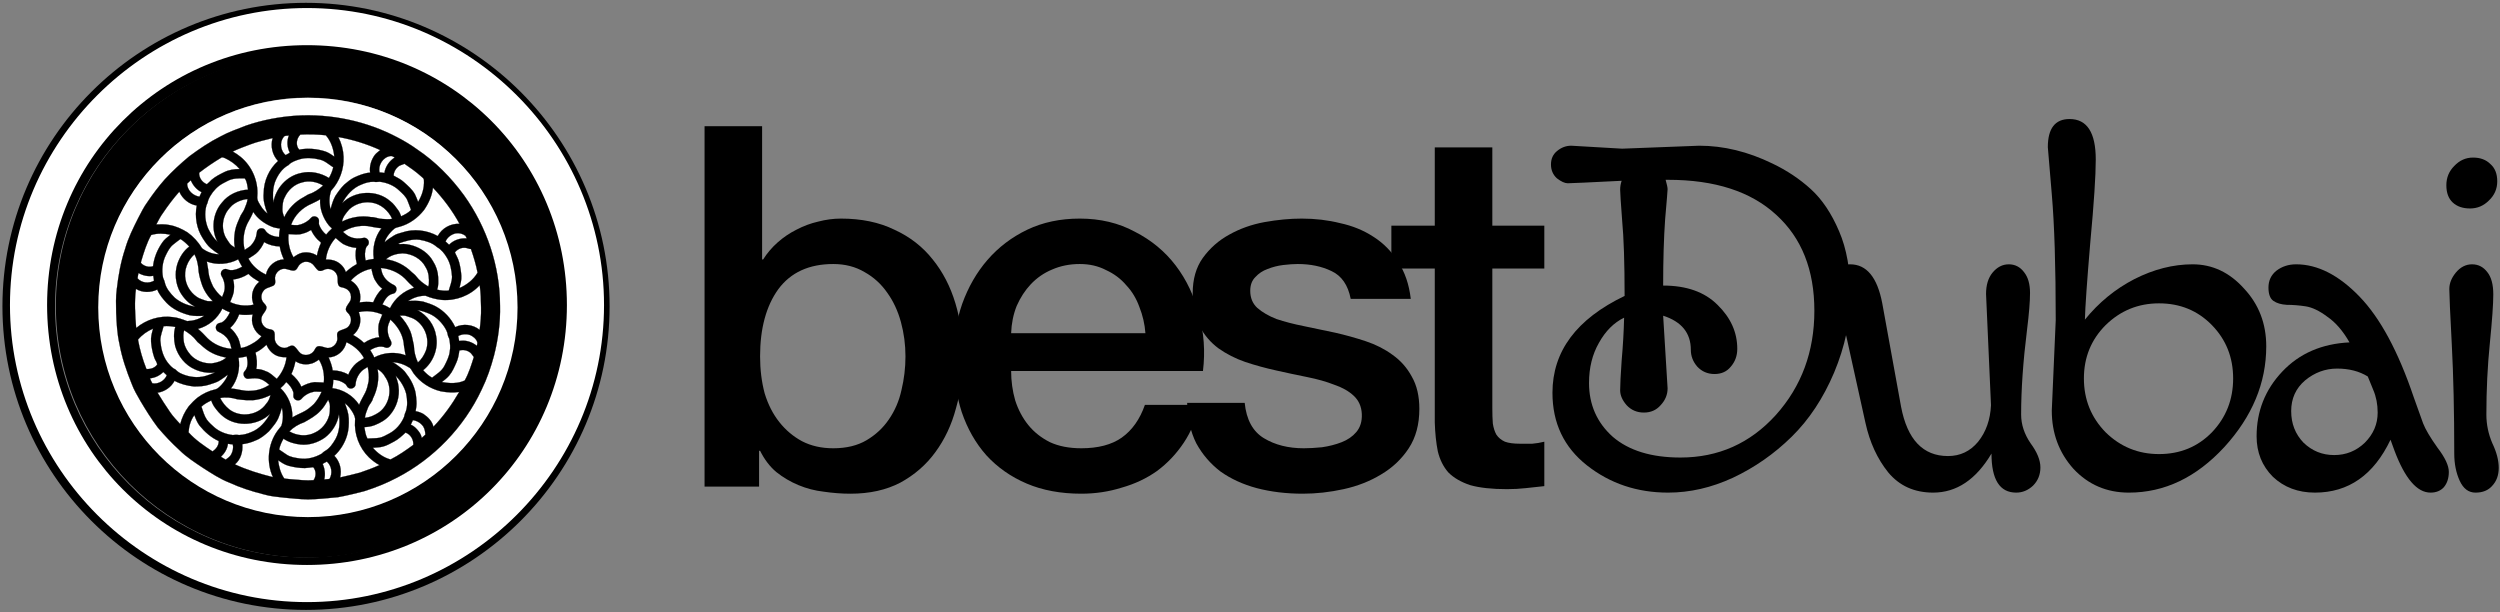
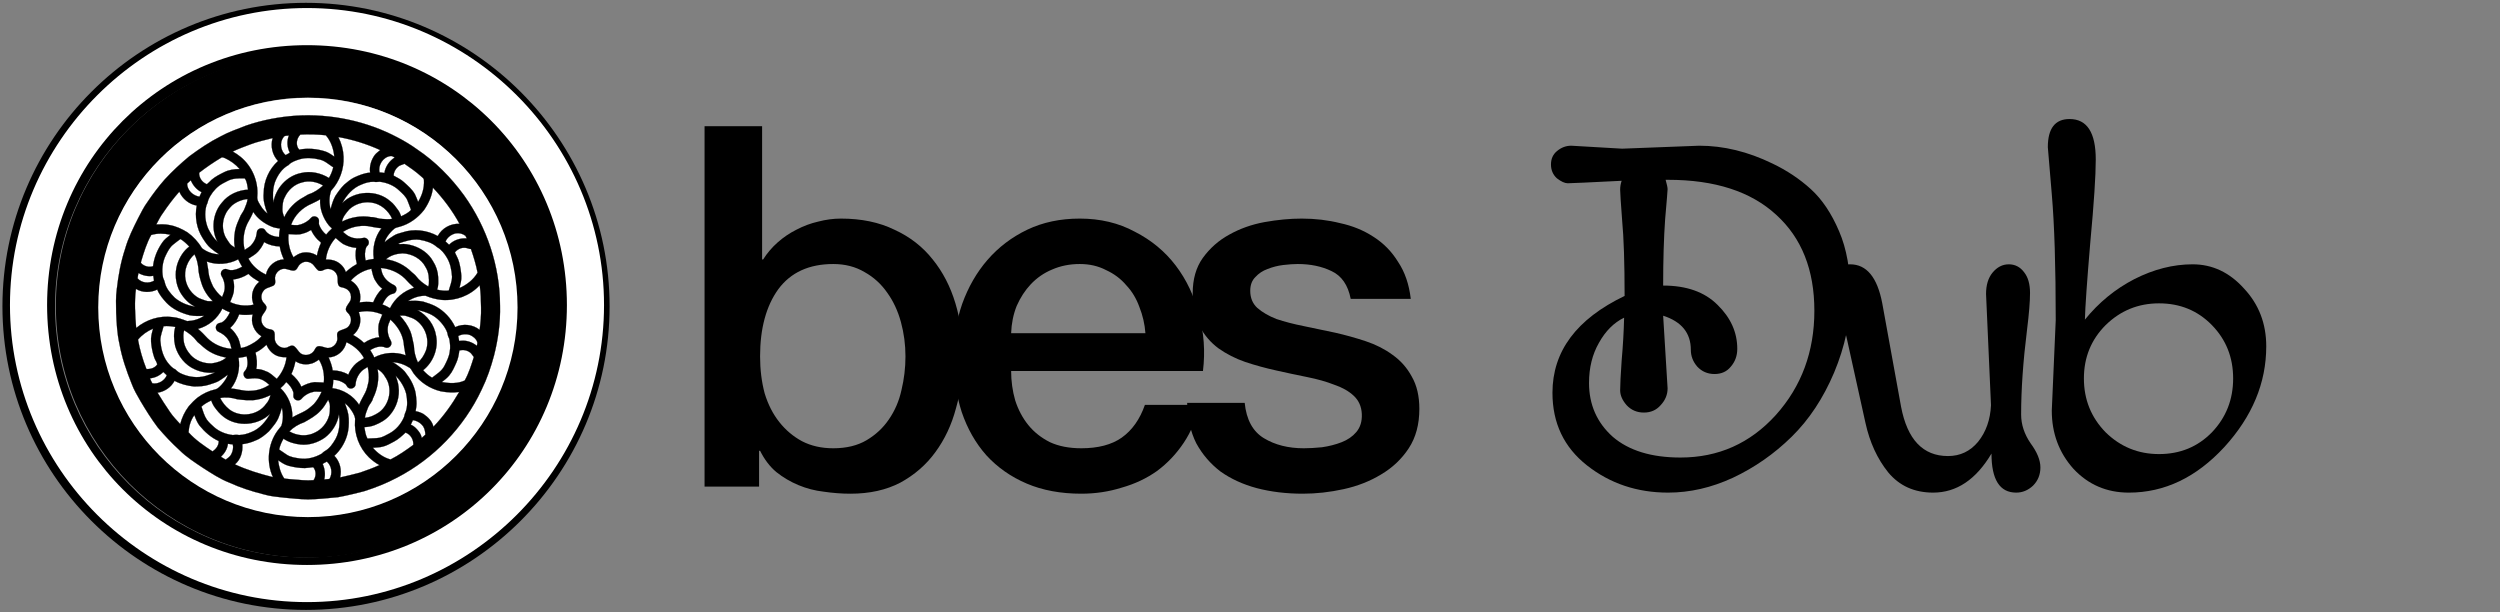
<svg xmlns="http://www.w3.org/2000/svg" width="784" height="192" viewBox="0 0 784 192" fill="none">
  <rect x="0" y="0" width="784" height="192" fill="#808080" stroke="none" />
  <path d="M95.957 0.884C43.462 0.884 0.765 43.58 0.765 96.076C0.765 148.571 43.462 191.268 95.957 191.268C148.453 191.268 191.171 148.571 191.171 96.076C191.171 43.58 148.453 0.884 95.957 0.884ZM95.957 174.797C52.561 174.797 17.258 139.494 17.258 96.076C17.258 52.679 52.561 17.354 95.957 17.354C139.375 17.354 174.679 52.679 174.679 96.076C174.679 139.472 139.354 174.797 95.957 174.797Z" fill="black" />
  <path d="M96.498 16.932C52.943 16.932 17.518 52.357 17.518 95.912C17.518 139.467 52.943 174.892 96.498 174.892C140.053 174.892 175.496 139.467 175.496 95.912C175.496 52.357 140.053 16.932 96.498 16.932ZM96.498 161.226C60.492 161.226 31.201 131.936 31.201 95.912C31.201 59.906 60.492 30.597 96.498 30.597C132.522 30.597 161.812 59.906 161.812 95.912C161.812 131.917 132.503 161.226 96.498 161.226Z" fill="black" />
  <path d="M96.274 14.165C141.684 14.165 177.78 50.26 177.78 95.67C177.78 141.08 141.684 177.175 96.274 177.175C50.864 177.175 14.769 141.08 14.769 95.67C14.769 50.26 50.864 14.165 96.274 14.165ZM96.274 2.521C45.043 2.521 3.126 44.438 3.126 95.67C3.126 146.902 45.043 188.819 96.274 188.819C147.506 188.819 189.423 146.902 189.423 95.67C189.423 44.438 147.506 2.521 96.274 2.521Z" fill="white" />
  <circle cx="96.554" cy="96.421" r="65.747" fill="white" />
  <path d="M92.868 36.276C103.835 35.617 114.979 37.971 124.692 43.117C126.79 44.212 128.827 45.422 130.746 46.81C136.508 50.661 141.439 55.669 145.514 61.256C152.694 71.266 156.787 83.51 156.807 95.846C156.936 101.091 156.23 106.34 154.939 111.418C153.958 115.129 152.722 118.787 151.017 122.23C145.51 133.982 136.029 143.807 124.516 149.789C121.196 151.539 117.697 152.94 114.121 154.066C111.425 154.756 108.717 155.421 105.977 155.92C102.862 156.244 99.739 156.528 96.606 156.617C94.084 156.552 91.573 156.303 89.066 156.059C86.938 155.807 84.78 155.65 82.72 155.028C79.02 154.11 75.381 152.926 71.91 151.344C68.95 150.182 66.293 148.408 63.625 146.705C61.08 144.993 58.459 143.336 56.282 141.152C53.85 138.945 51.599 136.543 49.473 134.042C47.484 131.403 45.734 128.592 44.047 125.755C43.038 124.004 41.995 122.256 41.302 120.351C39.67 116.31 38.232 112.163 37.465 107.864C36.73 104.641 36.569 101.327 36.432 98.035C36.377 95.584 36.297 93.116 36.631 90.678C37.123 86.385 37.877 82.099 39.259 77.995C40.209 74.643 41.771 71.512 43.334 68.413C44.248 66.692 45.081 64.914 46.253 63.346C47.912 60.879 49.71 58.501 51.675 56.267C54.059 53.673 56.656 51.281 59.365 49.03C62.479 46.715 65.705 44.522 69.182 42.781C71.739 41.367 74.522 40.445 77.231 39.368C82.273 37.632 87.552 36.642 92.868 36.276ZM93.834 46.928C96.568 46.395 99.407 46.665 102.047 47.51C103.068 47.867 103.947 48.519 104.845 49.105C104.594 46.687 103.798 44.261 102.172 42.412C99.526 42.149 96.86 42.058 94.205 42.203C92.962 43.377 92.61 45.612 93.834 46.928ZM88.905 43.02C87.611 44.683 87.981 47.319 89.572 48.652C90.011 48.396 90.458 48.15 90.9 47.895C90.041 46.262 89.878 44.19 90.617 42.481C90.049 42.616 89.233 42.402 88.905 43.02ZM106.094 42.97C107.068 44.885 107.654 47.001 107.735 49.151C107.926 53.027 106.478 56.945 103.847 59.79C103.184 61.65 103.152 63.738 103.682 65.639C104.026 64.216 104.443 62.79 105.149 61.501C105.983 60.231 106.871 58.981 107.954 57.91C108.935 57.096 109.899 56.226 111.057 55.667C112.649 54.932 114.302 54.247 116.072 54.136C115.8 52.2 116.366 50.186 117.526 48.622C117.997 48.001 118.671 47.581 119.241 47.061C115.051 45.153 110.63 43.761 106.094 42.97ZM78.458 45.291C76.609 45.98 74.755 46.669 72.973 47.518C73.847 48.016 74.695 48.569 75.472 49.212C79.05 52.147 81.055 56.881 80.697 61.493C80.594 62.182 80.769 62.865 81.111 63.465C81.834 64.763 82.646 66.08 83.89 66.942C83.062 64.9 82.46 62.712 82.694 60.489C82.726 56.726 84.397 52.993 87.206 50.486C85.404 48.644 84.733 45.734 85.521 43.284C83.161 43.932 80.745 44.404 78.458 45.291ZM119.03 54.06C119.539 54.088 120.043 54.157 120.544 54.257C120.854 52.262 122.082 50.472 123.783 49.397C123.359 49.191 122.946 48.833 122.441 48.936C120.105 49.256 118.482 51.793 119.03 54.06ZM69.317 49.483C66.939 50.913 64.638 52.477 62.447 54.181C62.373 55.761 63.416 57.223 64.875 57.775C65.405 57.374 65.836 56.867 66.317 56.413C67.503 55.395 68.906 54.682 70.301 53.996C71.799 53.238 73.507 53.019 75.166 53.025C73.918 51.551 72.315 50.404 70.567 49.596C70.177 49.447 69.701 49.177 69.317 49.483ZM94.023 49.924C92.757 50.335 91.404 50.732 90.486 51.755C88.424 52.868 87.073 54.938 86.237 57.074C85.509 59.14 85.472 61.393 85.748 63.549C86.391 59.102 89.952 55.159 94.39 54.267C97.37 53.532 100.577 54.223 103.162 55.816C103.77 54.773 104.235 53.649 104.509 52.473C103.092 51.571 101.811 50.307 100.1 50.005C98.115 49.524 96.009 49.365 94.023 49.924ZM124.802 52.306C124.015 53.003 123.429 54.012 123.457 55.087C124.545 55.701 125.71 56.226 126.632 57.09C127.917 58.254 129.282 59.404 130.132 60.944C130.504 61.711 130.808 62.508 131.114 63.303C132.371 61.286 133.11 58.888 132.949 56.5C132.979 55.908 132.375 55.628 132.016 55.264C130.408 53.808 128.62 52.574 126.832 51.354C126.169 51.708 125.364 51.773 124.802 52.306ZM71.415 56.72C70.507 57.189 69.575 57.63 68.749 58.236C67.237 59.403 66.045 60.97 65.316 62.73C65.203 63.348 64.972 63.926 64.71 64.495C64.078 66.871 64.322 69.454 65.284 71.707C66.057 73.213 66.949 74.707 68.224 75.841C66.091 71.983 66.726 66.797 69.635 63.495C71.566 61.022 74.697 59.627 77.795 59.472C77.538 58.284 77.52 56.897 76.746 55.928C74.956 55.908 73.042 55.85 71.415 56.72ZM58.678 57.595C58.714 59.699 60.538 61.391 62.55 61.675C62.765 61.197 62.995 60.726 63.214 60.251C61.646 59.508 60.518 58.091 59.81 56.54C59.437 56.897 59.063 57.251 58.678 57.595ZM94.738 57.201C92.31 57.781 90.296 59.627 89.284 61.882C88.642 63.026 88.599 64.368 88.559 65.647C88.537 66.513 88.843 67.34 89.121 68.146C90.381 65.456 92.576 63.221 95.209 61.844C95.819 61.55 96.333 61.081 96.981 60.861C98.622 60.334 100.047 59.295 101.334 58.175C99.385 57.002 96.945 56.542 94.738 57.201ZM117.236 56.999C115.919 56.969 114.614 57.312 113.414 57.841C110.666 58.862 108.643 61.211 107.292 63.736C111.172 59.74 118.196 59.381 122.388 63.096C123.431 63.855 124.134 64.944 124.899 65.959C125.31 66.523 125.551 67.189 125.799 67.836C126.914 67.308 128.058 66.76 128.902 65.836C128.565 64.84 128.177 63.863 127.792 62.885C127.275 61.586 126.183 60.666 125.187 59.738C123.542 58.141 121.309 57.249 119.054 56.987C118.448 57.034 117.84 57.151 117.236 56.999ZM135.767 58.84C135.506 61.385 134.414 63.772 132.973 65.858C131.034 68.331 128.366 70.278 125.312 71.105C124.812 71.258 124.273 71.333 123.82 71.599C122.918 72.277 122.183 73.147 121.524 74.055C121.148 74.645 120.735 75.255 120.655 75.968C121.535 75.1 122.604 74.466 123.641 73.805C124.4 73.334 125.29 73.167 126.133 72.901C129.783 71.645 133.933 72.16 137.281 74.027C138.566 71.573 141.35 70.02 144.115 70.205C141.876 66.054 139.011 62.256 135.767 58.84ZM51.096 66.807C50.266 67.908 49.684 69.162 49.02 70.366C50.385 70.387 51.77 70.258 53.113 70.572C55.148 70.908 57.047 71.792 58.787 72.869C60.639 74.192 62.185 75.911 63.363 77.852C64.861 79.026 66.792 79.725 68.699 79.749C67.791 79.189 66.939 78.547 66.117 77.87C65.052 76.991 64.299 75.813 63.556 74.667C61.64 71.677 61.032 67.926 61.704 64.457C59.3 64.081 57.18 62.323 56.234 60.098C54.369 62.212 52.67 64.469 51.096 66.807ZM72.764 64.427C71.93 65.279 71.103 66.189 70.648 67.308C69.627 69.489 69.635 72.13 70.69 74.297C71.056 74.973 71.513 75.591 71.94 76.227C72.345 76.874 73.044 77.224 73.646 77.657C73.305 75.911 73.432 74.115 73.714 72.37C74.038 70.68 74.795 69.122 75.484 67.556C75.891 66.845 76.414 66.195 76.702 65.418C77.062 64.433 77.576 63.479 77.628 62.41C75.864 62.579 74.125 63.289 72.764 64.427ZM97.819 63.845C94.853 65.057 92.346 67.485 91.277 70.532C92.004 70.56 92.735 70.662 93.464 70.592C94.738 70.36 95.942 69.785 96.923 68.939C97.235 68.661 97.476 68.303 97.821 68.063C98.483 67.662 99.448 67.878 99.842 68.558C100.259 69.168 99.822 69.938 100.108 70.586C100.541 71.752 101.32 72.778 102.274 73.57C102.826 72.869 103.458 72.235 104.129 71.649C103.786 71.333 103.424 71.033 103.124 70.675C101.286 68.383 100.219 65.438 100.394 62.484C99.594 63.042 98.676 63.386 97.819 63.845ZM109.537 65.647C108.568 66.783 107.491 67.966 107.255 69.503C110.042 68.095 113.255 67.548 116.338 68.079C117.558 68.027 118.663 68.641 119.873 68.661C120.912 68.744 121.963 68.838 122.994 68.625C121.806 66.034 119.402 63.919 116.521 63.523C114.033 63.138 111.381 63.926 109.537 65.647ZM79.414 66.444C78.941 67.709 78.24 68.877 77.592 70.06C76.35 72.626 76.038 75.609 76.732 78.376C77.354 77.917 78.061 77.578 78.629 77.047C79.376 76.227 80.016 75.275 80.298 74.19C80.471 73.632 80.475 73.04 80.622 72.478C80.978 71.528 82.392 71.272 83.052 72.04C83.91 73.614 85.829 74.224 87.514 74.317C87.55 73.435 87.603 72.547 87.834 71.689C86.964 71.51 86.054 71.448 85.235 71.079C82.917 70.121 80.773 68.583 79.414 66.444ZM107.551 72.724C108.274 73.282 108.917 73.987 109.806 74.285C111.083 74.864 112.539 74.909 113.896 74.617C114.818 74.351 115.778 75.235 115.645 76.169C115.655 76.705 115.229 77.091 114.882 77.442C114.343 78.785 114.325 80.278 114.653 81.674C115.506 81.481 116.362 81.291 117.234 81.201C116.733 77.836 117.518 74.268 119.636 71.572C118.182 71.444 116.747 71.148 115.313 70.89C112.621 70.606 109.819 71.23 107.551 72.724ZM95.044 73.219C93.58 73.767 92.006 73.463 90.49 73.407C90.248 75.913 90.768 78.509 92.044 80.689C92.847 80.071 93.727 79.509 94.726 79.278C96.315 78.964 98.032 79.24 99.387 80.15C99.665 78.776 100.08 77.428 100.678 76.157C100.426 75.732 99.951 75.503 99.621 75.144C98.769 74.264 98.054 73.242 97.561 72.12C96.776 72.601 95.942 72.998 95.044 73.219ZM47.419 73.691C45.977 76.25 45.132 79.09 44.282 81.887C44.236 82.109 44.091 82.397 44.31 82.58C45.253 83.524 46.726 83.913 48.001 83.484C48.293 80.834 49.348 78.305 50.854 76.119C51.52 75.094 52.517 74.361 53.461 73.612C51.482 73.179 49.376 73.095 47.419 73.691ZM139.722 75.73C140.098 76.066 140.465 76.411 140.833 76.757C142.263 75.281 144.35 74.611 146.382 74.774C146.245 74.488 146.132 74.188 145.951 73.928C145.099 73.264 143.96 73 142.901 73.185C141.53 73.497 140.269 74.409 139.722 75.73ZM102.192 81.392C103.311 81.374 104.461 81.497 105.482 81.986C106.843 82.668 107.986 83.854 108.439 85.328C109.368 84.478 110.362 83.689 111.468 83.077C111.637 82.952 112.017 82.85 111.882 82.562C111.439 80.991 111.393 79.312 111.735 77.717C110.28 77.651 108.888 77.166 107.602 76.507C106.76 75.954 106.023 75.259 105.254 74.611C103.559 76.473 102.46 78.887 102.192 81.392ZM54.265 76.727C53.202 77.582 52.6 78.835 51.998 80.027C50.908 82.197 50.667 84.714 51.13 87.082C51.291 87.551 51.553 87.984 51.645 88.477C52.058 90.43 53.413 91.996 54.792 93.364C56.608 94.912 58.912 95.842 61.261 96.186C59.209 95.272 57.629 93.541 56.505 91.632C55.036 88.968 54.71 85.711 55.614 82.809C56.322 80.695 57.542 78.656 59.365 77.325C58.525 76.441 57.633 75.583 56.582 74.949C55.779 75.501 55.036 76.133 54.265 76.727ZM124.877 76.397C125.106 76.525 125.358 76.654 125.634 76.56C126.949 76.409 128.271 76.681 129.526 77.055C132.091 77.87 134.475 79.537 135.791 81.925C136.756 83.411 137.326 85.143 137.41 86.917C137.448 88.225 137.571 89.596 137.064 90.835C138.262 91.121 139.5 91.268 140.73 91.127C141.123 89.673 141.787 88.252 141.759 86.717C141.614 84.694 141.25 82.636 140.197 80.872C139.418 79.537 138.419 78.251 137.05 77.486C135.564 76.121 133.565 75.533 131.62 75.191C129.296 74.893 127.029 75.601 124.877 76.397ZM80.9 78.925C80.064 79.85 78.929 80.407 77.912 81.1C79.084 83.345 81.126 85.064 83.411 86.113C83.902 83.482 86.35 81.378 89.036 81.358C88.44 80.051 87.951 78.698 87.733 77.274C86.02 77.242 84.287 76.815 82.829 75.903C82.38 77.021 81.705 78.032 80.9 78.925ZM124.71 76.57C124.752 76.602 124.752 76.602 124.71 76.57ZM142.653 79.167C143.094 80.146 143.658 81.072 143.942 82.117C144.346 83.542 144.564 85.018 144.677 86.492C144.765 87.809 144.397 89.085 144.079 90.347C146.39 89.329 148.482 87.702 149.769 85.503C149.287 82.981 148.53 80.522 147.695 78.098C147.002 78.074 146.382 77.677 145.685 77.699C144.508 77.649 143.356 78.235 142.653 79.167ZM121.051 81.321C124.098 81.718 126.981 83.182 129.141 85.362C129.576 85.789 130.12 86.101 130.476 86.609C131.483 87.958 132.842 88.999 134.291 89.838C134.368 89.59 134.477 89.347 134.503 89.087C134.606 87.281 134.475 85.366 133.484 83.796C132.145 81.116 129.149 79.528 126.218 79.445C124.377 79.538 122.439 80.045 121.051 81.321ZM58.187 87.71C58.628 90.14 60.226 92.325 62.393 93.504C63.049 93.823 63.762 93.992 64.438 94.26C65.153 94.561 65.942 94.437 66.693 94.447C65.131 92.886 63.853 90.996 63.206 88.87C62.679 87.251 62.242 85.578 62.187 83.87C61.994 82.447 61.676 81.011 60.975 79.743C58.783 81.696 57.575 84.801 58.187 87.71ZM64.851 82.014C65.004 83.182 65.324 84.325 65.389 85.505C65.556 87.044 66.178 88.489 66.83 89.88C67.605 91.094 68.493 92.286 69.663 93.148C69.77 92.846 69.879 92.544 70.003 92.248C70.734 90.718 70.565 88.884 69.913 87.356C69.701 86.812 69.208 86.345 69.289 85.717C69.301 84.817 70.303 84.118 71.153 84.422C72.736 85.181 74.513 84.41 75.945 83.653C75.508 82.886 75.041 82.133 74.689 81.321C71.699 82.91 68.034 83.182 64.851 82.014ZM95.294 82.173C94.493 82.419 93.806 82.984 93.423 83.729C93.174 84.231 92.829 84.772 92.223 84.855C91.136 84.933 90.15 84.285 89.072 84.281C87.385 84.335 85.974 86.027 86.26 87.698C86.394 88.352 86.383 89.154 85.758 89.558C84.701 90.146 83.254 90.201 82.551 91.312C81.752 92.353 81.772 93.948 82.656 94.934C83.068 95.429 83.683 95.906 83.558 96.635C83.33 97.878 81.977 98.673 81.965 100.002C81.838 101.335 82.718 102.674 83.987 103.098C84.57 103.32 85.305 103.233 85.754 103.733C86.334 104.329 86.078 105.227 86.153 105.972C86.03 107.937 88.195 109.648 90.073 108.953C90.731 108.623 91.499 108.12 92.235 108.567C93.069 109.181 93.494 110.206 94.309 110.846C95.58 111.716 97.488 111.369 98.394 110.133C98.795 109.62 98.948 108.837 99.645 108.629C100.49 108.402 101.328 108.853 102.147 109.026C103.984 109.624 105.971 107.852 105.798 105.976C105.737 105.303 105.538 104.488 106.134 103.984C106.988 103.344 108.161 103.312 109.005 102.649C110.066 101.757 110.412 100.092 109.678 98.89C109.337 98.156 108.341 97.753 108.478 96.823C108.665 95.691 109.756 94.94 110.032 93.827C110.181 92.874 110.006 91.799 109.271 91.117C108.639 90.404 107.686 90.2 106.8 90.009C105.862 89.653 105.917 88.527 105.894 87.7C105.931 86.945 105.766 86.178 105.315 85.56C104.491 84.432 102.81 83.961 101.558 84.642C101.012 84.945 100.309 85.143 99.745 84.774C99.041 84.215 98.64 83.371 97.976 82.773C97.243 82.173 96.214 81.917 95.294 82.173ZM119.424 84.027C119.68 84.903 119.781 85.856 120.322 86.621C121.067 87.925 122.332 88.839 123.669 89.466C124.73 90.027 124.48 91.888 123.28 92.101C121.555 92.389 120.618 94.066 119.922 95.5C120.763 95.776 121.555 96.18 122.308 96.641C123.802 93.583 126.622 91.211 129.88 90.229C128.859 89.325 127.877 88.372 126.975 87.349C124.955 85.389 122.221 84.243 119.424 84.027ZM110.028 87.988C111.264 88.749 112.305 89.905 112.736 91.308C113.042 92.454 113.12 93.696 112.776 94.845C114.188 94.618 115.631 94.622 117.049 94.793C117.689 93.198 118.591 91.678 119.884 90.525C119.07 89.913 118.394 89.15 117.89 88.264C117.016 87.112 116.823 85.648 116.483 84.283C114.008 84.752 111.695 86.101 110.028 87.988ZM43.424 85.614C43.318 86.17 43.185 86.725 43.141 87.291C44.373 88.749 46.69 88.99 48.309 88.034C48.22 87.519 48.144 87.005 48.069 86.488C46.477 86.784 44.814 86.421 43.424 85.614ZM73.094 87.658C73.384 88.638 73.463 89.657 73.368 90.674C73.382 92.121 72.685 93.42 72.168 94.731C74.419 95.814 77.085 96.108 79.521 95.548C79.225 94.622 78.955 93.656 79.062 92.675C79.16 91.014 80.002 89.397 81.319 88.38C80.121 87.637 78.868 86.939 77.906 85.884C76.472 86.842 74.809 87.46 73.094 87.658ZM138.538 94.052C136.786 93.873 135.071 93.424 133.452 92.737C131.521 92.715 129.572 93.325 127.979 94.423C129.544 94.28 131.134 94.27 132.681 94.582C133.993 94.976 135.302 95.407 136.53 96.023C139.238 97.459 141.451 99.817 142.752 102.589C145.198 101.407 148.307 101.737 150.421 103.455C150.719 101.133 150.926 98.79 150.862 96.446C150.836 94.102 150.773 91.753 150.435 89.429C147.467 92.701 142.927 94.409 138.538 94.052ZM42.633 90.587C42.087 94.664 42.38 98.796 42.696 102.881C45.836 100.215 50.097 98.88 54.192 99.448C55.748 99.593 57.22 100.151 58.666 100.704C60.547 100.65 62.465 100.127 64.008 99.019C62.526 99.128 61.03 99.14 59.56 98.882C56.844 98.178 54.158 96.996 52.197 94.932C51.063 93.692 49.938 92.383 49.324 90.797C47.264 91.821 44.604 91.815 42.633 90.587ZM62.073 103.135C63.168 104.023 64.134 105.063 65.099 106.09C67.11 108.043 69.826 109.177 72.609 109.394C72.353 108.426 72.206 107.387 71.576 106.572C70.889 105.4 69.738 104.61 68.53 104.045C67.615 103.682 67.42 102.351 68.103 101.679C68.465 101.27 69.051 101.3 69.528 101.131C70.763 100.435 71.53 99.162 72.126 97.92C71.282 97.638 70.495 97.217 69.721 96.784C68.242 99.859 65.383 102.277 62.073 103.135ZM130.873 97.231C133.957 98.816 136.249 101.927 136.766 105.367C137.521 109.324 135.85 113.626 132.687 116.103C133.518 116.999 134.418 117.853 135.497 118.445C136.899 117.349 138.534 116.387 139.367 114.744C140.096 113.292 140.885 111.814 141.053 110.171C141.28 108.984 141.151 107.774 140.964 106.594C140.912 106.018 140.487 105.569 140.422 105.001C140.297 104.055 139.808 103.217 139.305 102.428C138.125 100.694 136.528 99.186 134.581 98.359C133.393 97.847 132.157 97.421 130.873 97.231ZM112.518 97.874C112.823 98.816 113.086 99.803 112.972 100.803C112.873 102.454 112.003 104.017 110.729 105.055C111.987 105.724 113.149 106.565 114.174 107.554C115.565 106.578 117.226 105.891 118.931 105.782C118.669 104.661 118.619 103.503 118.69 102.359C118.76 101.035 119.435 99.859 119.894 98.643C117.596 97.636 114.973 97.298 112.518 97.874ZM74.989 98.6C74.421 100.217 73.444 101.693 72.18 102.855C73.026 103.531 73.706 104.375 74.25 105.307C75.053 106.429 75.22 107.832 75.548 109.137C76.13 109.022 76.718 108.919 77.272 108.698C79.026 107.92 80.769 106.964 81.991 105.442C79.694 104.087 78.48 101.178 79.253 98.606C77.838 98.766 76.398 98.84 74.989 98.6ZM125.368 98.969C126.753 100.39 127.873 102.057 128.67 103.872C129.244 105.311 129.421 106.857 129.79 108.349C129.836 110.178 130.255 112.002 131.05 113.653C132.232 112.69 133.033 111.325 133.583 109.918C134.853 106.362 133.277 102.108 130.069 100.149C129.278 99.656 128.358 99.448 127.494 99.124C126.816 98.864 126.075 98.995 125.368 98.969ZM122.08 101.057C121.369 102.474 121.452 104.192 121.975 105.655C122.187 106.376 122.829 106.97 122.745 107.763C122.694 108.635 121.714 109.302 120.888 108.994C119.29 108.263 117.502 108.955 116.086 109.779C116.521 110.544 117.037 111.273 117.351 112.102C120.359 110.488 124.075 110.23 127.267 111.448C126.995 110.828 127.039 110.139 126.878 109.495C126.639 108.649 126.691 107.759 126.488 106.906C125.976 104.284 124.398 101.969 122.424 100.215C122.306 100.495 122.199 100.779 122.08 101.057ZM51.295 102.301C50.938 103.781 50.282 105.214 50.278 106.759C50.447 109.151 51.025 111.595 52.475 113.552C53.181 114.448 53.926 115.388 55.002 115.849C55.521 116.393 56.115 116.862 56.812 117.162C59.173 118.247 61.903 118.61 64.426 117.915C65.475 117.597 66.51 117.233 67.515 116.796C65.344 117.082 63.102 116.743 61.112 115.825C58.074 114.518 55.833 111.686 54.939 108.537C54.512 106.57 54.391 104.474 54.979 102.527C53.765 102.315 52.527 102.148 51.295 102.301ZM43.271 106.515C43.837 109.664 44.737 112.755 45.919 115.73C47.181 115.817 48.609 115.392 49.314 114.275C49.171 113.506 48.623 112.882 48.385 112.141C47.838 110.528 47.504 108.843 47.377 107.145C47.258 105.75 47.628 104.375 48.023 103.052C46.197 103.817 44.538 104.985 43.271 106.515ZM57.746 103.576C57.418 104.602 57.5 105.694 57.587 106.753C57.758 108.496 58.672 110.075 59.81 111.369C61.481 113.149 63.983 114.057 66.401 113.957C68.03 113.749 69.701 113.262 70.95 112.143C69.464 111.831 67.968 111.454 66.619 110.741C65.193 110.069 63.957 109.06 62.82 107.983C62.445 107.633 61.982 107.375 61.688 106.944C60.651 105.537 59.242 104.457 57.746 103.576ZM143.704 105.372C143.817 105.893 143.901 106.419 143.986 106.946C145.947 106.555 148.023 107.196 149.545 108.46C149.597 108.045 149.807 107.61 149.638 107.198C149.305 106.215 148.422 105.565 147.532 105.116C146.295 104.633 144.872 104.753 143.704 105.372ZM108.637 107.304C108.129 109.908 105.727 112.038 103.047 112.054C103.597 113.375 104.139 114.724 104.316 116.157C106.037 116.184 107.773 116.596 109.249 117.506C109.613 116.419 110.302 115.493 111.023 114.621C111.876 113.616 113.086 113.039 114.151 112.3C112.949 110.071 110.918 108.361 108.637 107.304ZM80.125 110.558C80.495 112.241 80.769 114.011 80.348 115.712C81.383 115.747 82.4 115.962 83.336 116.413C84.709 116.848 85.706 117.929 86.793 118.813C88.47 116.935 89.596 114.549 89.85 112.034C89.125 112.03 88.394 112.002 87.689 111.824C85.781 111.422 84.281 109.869 83.568 108.102C82.535 109.066 81.43 109.986 80.125 110.558ZM144.038 109.932C143.883 111.188 143.668 112.453 143.15 113.618C142.498 115.066 141.886 116.566 140.843 117.786C140.181 118.571 139.359 119.19 138.556 119.822C140.934 120.236 143.491 120.381 145.732 119.334C147.026 117.037 147.811 114.472 148.601 111.963C148.168 111.476 147.882 110.854 147.336 110.478C146.39 109.799 145.152 109.582 144.038 109.932ZM74.797 112.213C75.391 115.567 74.509 119.159 72.415 121.845C74.54 121.932 76.591 122.808 78.733 122.556C80.771 122.498 82.766 121.797 84.48 120.714C83.439 119.717 82.186 118.847 80.717 118.68C79.72 118.549 78.725 118.71 77.733 118.787C76.615 118.797 75.951 117.269 76.692 116.447C77.928 115.221 77.707 113.308 77.377 111.754C76.523 111.939 75.669 112.135 74.797 112.213ZM97.188 114.122C95.64 114.468 93.967 114.154 92.654 113.266C92.37 114.647 91.988 116.01 91.37 117.281C92.642 118.39 93.842 119.677 94.472 121.269C95.749 120.555 97.134 119.995 98.598 119.846C99.584 119.874 100.569 119.951 101.556 119.969C101.803 117.506 101.334 114.903 100.017 112.787C99.137 113.343 98.249 113.987 97.188 114.122ZM123.032 113.584C123.689 113.848 124.271 114.263 124.834 114.69C125.801 115.441 126.824 116.181 127.466 117.251C128.495 118.577 129.355 120.041 129.888 121.638C130.41 122.983 130.506 124.438 130.605 125.864C130.692 126.901 130.512 127.934 130.337 128.953C131.193 129.087 132.014 129.406 132.773 129.814C134.191 130.787 135.554 132.095 135.92 133.845C139.065 130.561 141.747 126.845 144.012 122.91C142.112 123.204 140.177 123.057 138.294 122.725C134.861 121.926 131.732 119.882 129.659 117.023C129.266 116.488 129.038 115.823 128.531 115.378C126.894 114.323 124.99 113.628 123.032 113.584ZM113.505 116.286C112.386 117.398 111.616 118.888 111.512 120.48C111.506 121.525 110.223 122.177 109.345 121.662C108.836 121.436 108.731 120.832 108.363 120.472C107.268 119.622 105.906 119.111 104.515 119.111C104.497 119.991 104.429 120.875 104.203 121.732C107.584 122.127 110.779 124.088 112.623 126.957C113.106 125.61 113.93 124.41 114.546 123.12C115.104 121.992 115.359 120.748 115.621 119.526C115.798 118.034 115.631 116.512 115.299 115.052C114.709 115.473 114.051 115.803 113.505 116.286ZM118.4 115.747C118.99 118.877 118.367 122.121 116.952 124.944C116.729 126.031 115.833 126.76 115.428 127.761C115.001 128.812 114.59 129.881 114.413 131.008C116.06 130.922 117.586 130.171 118.929 129.261C122.255 126.78 123.226 121.585 120.777 118.175C120.236 117.144 119.386 116.347 118.4 115.747ZM51.23 116.645C50.107 117.758 48.605 118.519 47.016 118.628C47.256 119.165 47.455 119.727 47.794 120.214C49.632 120.555 51.635 119.401 52.314 117.669C51.931 117.351 51.577 117.001 51.23 116.645ZM69.198 119.105C68.135 119.9 66.818 120.204 65.584 120.627C64.064 121.143 62.443 121.183 60.855 121.203C58.734 120.977 56.618 120.45 54.738 119.415C53.697 121.414 51.631 122.842 49.4 123.144C50.691 125.228 51.979 127.318 53.391 129.325C54.291 130.67 55.455 131.802 56.524 133.008C57.039 130.974 57.957 129.053 59.222 127.382C60.071 126.381 61.014 125.453 62.038 124.632C63.645 123.462 65.475 122.57 67.422 122.137C68.318 121.964 68.926 121.221 69.534 120.603C70.299 119.671 71.109 118.696 71.413 117.504C70.702 118.074 69.977 118.628 69.198 119.105ZM124.088 117.802C124.426 118.906 124.853 119.995 124.969 121.155C125.426 124.388 124.383 127.785 122.209 130.219C120.991 131.648 119.312 132.591 117.592 133.283C116.533 133.724 115.388 133.885 114.252 133.948C114.484 135.162 114.608 136.432 115.227 137.528C116.449 137.437 117.681 137.499 118.895 137.306C120.037 137.107 121.039 136.481 122.054 135.957C124.166 134.838 125.799 132.939 126.717 130.746C126.854 130.215 126.951 129.671 127.218 129.186C127.883 127.354 127.76 125.347 127.383 123.468C126.828 121.322 125.588 119.407 124.088 117.802ZM89.775 119.806C89.256 120.52 88.638 121.153 87.961 121.714C90.439 124.076 91.784 127.503 91.69 130.916C92.713 130.263 93.844 129.8 94.931 129.265C96.262 128.644 97.396 127.692 98.457 126.691C99.459 125.562 100.253 124.247 100.857 122.868C100.108 122.882 99.363 122.757 98.616 122.8C97.082 123.073 95.606 123.83 94.589 125.028C94.013 125.792 92.703 125.709 92.213 124.894C91.78 124.291 92.199 123.522 91.947 122.868C91.565 121.652 90.715 120.641 89.775 119.806ZM80.753 125.288C78.651 125.761 76.495 125.447 74.389 125.204C72.671 124.668 70.821 124.469 69.043 124.815C69.707 126.178 70.686 127.404 71.868 128.355C75.323 131.083 80.997 130.281 83.479 126.621C84.21 125.87 84.566 124.883 84.844 123.893C83.54 124.511 82.186 125.063 80.753 125.288ZM102.921 125.369C102.222 126.559 101.523 127.771 100.543 128.763C99.115 130.346 97.225 131.385 95.391 132.416C93.661 133.016 92.024 133.972 90.746 135.291C93.141 136.684 96.224 136.98 98.721 135.681C100.899 134.689 102.536 132.671 103.198 130.388C103.498 129.43 103.446 128.415 103.476 127.426C103.494 126.698 103.223 126.013 102.921 125.369ZM63.17 127.537C63.671 128.916 64.018 130.382 64.861 131.604C65.532 132.506 66.375 133.259 67.209 134.004C68.819 135.399 70.881 136.181 72.981 136.434C73.646 136.356 74.314 136.303 74.98 136.434C76.307 136.388 77.618 136.042 78.826 135.498C81.48 134.465 83.37 132.148 84.74 129.736C80.968 133.461 74.461 134.01 70.211 130.789C68.952 129.865 67.966 128.64 67.074 127.372C66.709 126.822 66.472 126.2 66.238 125.588C65.153 126.128 64.036 126.669 63.17 127.537ZM108.129 126.436C108.715 127.974 109.297 129.557 109.359 131.22C109.436 133.006 109.366 134.828 108.83 136.545C108.115 138.981 106.72 141.228 104.851 142.944C106.581 144.695 107.235 147.349 106.659 149.727C108.729 149.252 110.807 148.799 112.855 148.229C114.937 147.522 117.008 146.769 119.01 145.855C117.806 145.229 116.739 144.379 115.742 143.465C112.659 140.471 111.002 136.082 111.349 131.793C111.478 130.944 111.049 130.171 110.68 129.442C110.01 128.304 109.21 127.217 108.129 126.436ZM87.588 130.312C87.003 132.234 85.597 133.734 84.349 135.254C83.121 136.362 81.828 137.475 80.262 138.079C78.909 138.705 77.465 139.118 75.985 139.295C76.219 141.579 75.5 144.144 73.662 145.624C77.483 147.399 81.522 148.617 85.599 149.642C83.457 145.007 84.003 139.235 87.019 135.104C87.387 134.538 87.899 134.081 88.251 133.507C88.835 131.693 88.843 129.728 88.428 127.877C88.07 128.661 87.945 129.526 87.588 130.312ZM101.868 137.244C99.659 138.776 96.955 139.678 94.253 139.404C92.374 139.199 90.468 138.669 88.911 137.566C88.279 138.621 87.794 139.769 87.536 140.973C88.36 141.498 89.131 142.098 89.956 142.62C91.17 143.407 92.644 143.57 94.04 143.785C96.431 144.105 98.856 143.455 100.917 142.255C101.197 142.007 101.435 141.703 101.771 141.526C103.355 140.693 104.378 139.15 105.244 137.64C106.506 135.295 106.659 132.536 106.301 129.943C105.836 132.83 104.187 135.478 101.868 137.244ZM59.125 135.571C61.261 137.979 63.965 139.789 66.633 141.56C67.746 140.866 68.64 139.67 68.588 138.309C66.2 137.236 64.211 135.456 62.564 133.452C61.833 132.466 61.358 131.318 60.961 130.165C59.812 131.711 59.246 133.666 59.125 135.571ZM129.485 131.765C129.268 132.238 129.04 132.706 128.817 133.179C129.85 133.579 130.619 134.407 131.289 135.261C131.753 135.871 132.125 136.569 132.252 137.336C132.64 137.004 133.021 136.668 133.393 136.316C133.371 135.436 133.198 134.546 132.755 133.777C132.004 132.687 130.806 131.926 129.485 131.765ZM123.546 138.488C122.428 139.072 121.327 139.738 120.091 140.044C119.058 140.334 117.973 140.306 116.916 140.417C118.386 142.112 120.288 143.526 122.487 144.091C125.004 142.815 127.343 141.196 129.612 139.517C129.743 137.872 128.745 136.211 127.176 135.657C126.053 136.704 124.919 137.775 123.546 138.488ZM71.475 139.177C71.302 140.765 70.43 142.173 69.281 143.25C69.78 143.548 70.279 143.848 70.775 144.15C71.419 143.669 72.146 143.216 72.514 142.473C73.014 141.536 73.255 140.421 73.013 139.374C72.496 139.334 71.983 139.263 71.475 139.177ZM87.22 144.317C87.442 146.32 87.969 148.354 89.123 150.031C89.918 150.224 90.746 150.214 91.555 150.317C93.81 150.492 96.073 150.782 98.338 150.587C99.186 149.413 99.212 147.601 98.223 146.507C97.347 146.592 96.48 146.751 95.602 146.789C93.868 146.793 92.145 146.513 90.472 146.066C89.266 145.748 88.233 145.017 87.22 144.317ZM102.504 144.748C102.081 145.028 101.564 145.169 101.187 145.509C101.87 147.011 102.077 148.742 101.682 150.355C102.226 150.297 102.772 150.246 103.321 150.204C104.37 148.472 104.03 146.089 102.504 144.748Z" fill="black" stroke="black" stroke-width="0.073" />
-   <path d="M769.655 142.243C769.655 129.225 769.397 117.809 768.88 107.994C768.364 98.179 768.106 92.393 768.106 90.637C768.106 88.88 768.777 87.176 770.12 85.523C771.567 83.766 773.271 82.888 775.234 82.888C777.197 82.888 778.799 83.715 780.039 85.368C781.278 86.918 781.898 89.242 781.898 92.341C781.898 95.338 781.537 100.452 780.813 107.684C780.09 114.813 779.729 122.251 779.729 130C779.729 133.099 780.348 136.096 781.588 138.988C782.931 141.778 783.603 144.361 783.603 146.737C783.603 149.01 782.931 150.87 781.588 152.316C780.348 153.762 778.592 154.486 776.319 154.486C774.15 154.486 772.497 153.246 771.36 150.766C770.224 148.287 769.655 145.446 769.655 142.243ZM774.614 65.376C772.342 65.376 770.534 64.756 769.19 63.517C767.847 62.277 767.176 60.469 767.176 58.093C767.176 55.716 768.002 53.702 769.655 52.049C771.308 50.292 773.271 49.414 775.544 49.414C777.817 49.414 779.625 50.086 780.968 51.429C782.415 52.669 783.138 54.477 783.138 56.853C783.138 59.229 782.26 61.244 780.503 62.897C778.85 64.55 776.887 65.376 774.614 65.376Z" fill="black" />
-   <path d="M759.895 132.789C760.618 134.649 762.116 137.18 764.389 140.383C766.765 143.482 767.953 146.013 767.953 147.976C767.953 149.939 767.437 151.541 766.404 152.78C765.37 153.917 763.976 154.485 762.219 154.485C757.983 154.485 754.212 150.094 750.906 141.312L749.667 137.903C744.398 148.958 736.494 154.485 725.956 154.485C720.687 154.485 716.296 152.832 712.783 149.526C709.374 146.117 707.669 141.881 707.669 136.818C707.669 128.966 710.355 122.199 715.728 116.517C721.1 110.834 728.125 107.787 736.804 107.373C734.738 103.757 732.413 101.071 729.83 99.315C727.35 97.455 725.078 96.37 723.011 96.06C720.945 95.75 718.982 95.596 717.122 95.596C715.366 95.492 713.971 95.079 712.938 94.356C711.905 93.632 711.388 92.238 711.388 90.171C711.388 88.002 712.215 86.245 713.868 84.902C715.624 83.559 717.691 82.888 720.067 82.888C726.782 82.888 733.394 86.245 739.903 92.961C746.412 99.676 752.094 110.215 756.95 124.575L759.895 132.789ZM732.93 115.587C729.21 115.587 725.852 116.827 722.856 119.306C719.963 121.786 718.517 124.989 718.517 128.915C718.517 132.841 719.808 136.147 722.391 138.833C725.078 141.416 728.28 142.707 732 142.707C735.719 142.707 738.922 141.416 741.608 138.833C744.294 136.147 745.637 132.996 745.637 129.38C745.637 126.797 745.172 124.42 744.243 122.251C743.313 119.978 742.744 118.583 742.538 118.067C739.852 116.413 736.649 115.587 732.93 115.587Z" fill="black" />
  <path d="M643.439 128.76C643.439 128.76 643.852 119.307 644.678 100.4C644.678 83.56 644.265 70.387 643.439 60.882C642.612 51.377 642.199 46.47 642.199 46.16C642.199 40.271 644.472 37.326 649.018 37.326C654.493 37.326 657.231 41.562 657.231 50.034C657.231 55.096 656.663 63.723 655.527 75.914C654.493 88.106 653.925 96.216 653.822 100.245C658.161 94.873 663.327 90.637 669.319 87.537C675.415 84.438 681.51 82.888 687.606 82.888C693.805 82.888 699.177 85.419 703.723 90.482C708.372 95.441 710.697 101.485 710.697 108.614C710.697 120.082 706.306 130.62 697.524 140.228C688.742 149.733 678.772 154.486 667.614 154.486C660.692 154.486 654.907 152.006 650.257 147.047C645.712 141.984 643.439 135.889 643.439 128.76ZM660.331 101.95C655.785 106.496 653.512 112.075 653.512 118.687C653.512 125.299 655.785 130.93 660.331 135.579C664.98 140.125 670.559 142.398 677.068 142.398C683.68 142.398 689.207 140.125 693.65 135.579C698.092 130.93 700.314 125.299 700.314 118.687C700.314 112.075 698.092 106.496 693.65 101.95C689.207 97.404 683.68 95.131 677.068 95.131C670.559 95.131 664.98 97.404 660.331 101.95Z" fill="black" />
  <path d="M624.374 127.055L622.824 92.186C622.824 89.397 623.495 87.175 624.839 85.522C626.285 83.766 627.99 82.888 629.953 82.888C631.916 82.888 633.517 83.714 634.757 85.367C635.997 86.917 636.617 89.087 636.617 91.876C636.617 94.562 636.307 98.385 635.687 103.344C634.447 113.262 633.827 122.147 633.827 129.999C633.827 133.099 634.809 136.095 636.771 138.988C638.838 141.777 639.871 144.309 639.871 146.582C639.871 148.854 639.096 150.766 637.546 152.316C635.997 153.762 634.24 154.485 632.277 154.485C627.112 154.485 624.529 150.404 624.529 142.242C619.673 150.404 613.577 154.485 606.242 154.485C600.353 154.485 595.652 152.367 592.139 148.131C588.73 143.895 586.354 138.73 585.011 132.634L579.122 105.979C578.502 102.982 577.107 100.348 574.937 98.075C572.871 95.699 571.838 93.323 571.838 90.946C571.838 88.57 572.664 86.659 574.317 85.212C575.97 83.663 577.933 82.888 580.206 82.888C585.372 82.888 588.73 86.969 590.28 95.13L596.169 127.52C598.132 137.851 603.039 143.017 610.891 143.017C614.714 143.017 617.865 141.519 620.344 138.523C622.824 135.423 624.167 131.601 624.374 127.055Z" fill="black" />
  <path d="M508.701 46.624L532.877 45.694C540.522 45.694 548.168 47.554 555.813 51.273C560.359 53.443 564.388 56.129 567.901 59.332C571.414 62.535 574.358 66.926 576.734 72.505C579.111 77.98 580.299 84.696 580.299 92.651C580.299 100.606 578.594 108.665 575.185 116.827C571.775 124.885 567.333 131.601 561.857 136.973C556.381 142.346 550.234 146.633 543.415 149.836C536.7 152.936 529.933 154.485 523.114 154.485C513.402 154.485 504.93 151.644 497.698 145.962C490.466 140.279 486.85 132.686 486.85 123.181C486.85 110.163 494.392 100.038 509.476 92.806C509.476 82.475 509.218 74.571 508.701 69.095C508.288 63.62 508.081 60.417 508.081 59.487C508.081 58.557 508.236 57.627 508.546 56.697C498.215 57.214 492.584 57.472 491.654 57.472C490.724 57.472 489.588 56.956 488.245 55.922C487.005 54.786 486.385 53.34 486.385 51.583C486.385 49.827 487.005 48.432 488.245 47.399C489.588 46.263 491.086 45.694 492.739 45.694L508.701 46.624ZM521.564 99.005L522.959 121.786C522.959 123.749 522.236 125.505 520.789 127.055C519.446 128.605 517.69 129.38 515.52 129.38C513.35 129.38 511.542 128.605 510.096 127.055C508.753 125.505 508.081 123.956 508.081 122.406C508.081 120.753 508.236 117.653 508.546 113.108C508.96 108.458 509.218 103.964 509.321 99.625C506.118 101.175 503.484 103.809 501.418 107.528C499.351 111.145 498.318 115.329 498.318 120.081C498.318 126.9 500.798 132.531 505.757 136.973C510.819 141.313 517.896 143.482 526.988 143.482C538.869 143.482 548.839 139.04 556.898 130.155C564.956 121.166 568.986 110.266 568.986 97.455C568.986 84.644 565.008 74.623 557.053 67.391C549.098 60.055 537.785 56.388 523.114 56.388H522.339C522.752 57.834 522.959 58.815 522.959 59.332C522.959 59.745 522.7 62.896 522.184 68.785C521.771 74.674 521.564 81.596 521.564 89.552C528.899 89.552 534.582 91.566 538.611 95.596C542.744 99.625 544.81 104.222 544.81 109.388C544.81 111.558 544.138 113.417 542.795 114.967C541.556 116.517 539.851 117.292 537.681 117.292C535.512 117.292 533.704 116.517 532.257 114.967C530.914 113.417 530.242 111.661 530.242 109.698C530.242 104.429 527.35 100.865 521.564 99.005Z" fill="black" />
-   <path d="M436.332 70.764H449.946V46.227H467.993V70.764H484.298V84.22H467.993V127.912C467.993 129.812 468.045 131.448 468.151 132.82C468.362 134.192 468.731 135.353 469.259 136.302C469.892 137.252 470.789 137.991 471.95 138.519C473.111 138.941 474.694 139.152 476.699 139.152C477.966 139.152 479.232 139.152 480.499 139.152C481.765 139.046 483.032 138.835 484.298 138.519V152.45C482.293 152.661 480.34 152.872 478.441 153.083C476.541 153.294 474.589 153.399 472.584 153.399C467.834 153.399 463.982 152.977 461.027 152.133C458.178 151.183 455.909 149.864 454.22 148.175C452.637 146.381 451.529 144.165 450.896 141.527C450.368 138.888 450.051 135.88 449.946 132.503V84.22H436.332V70.764Z" fill="black" />
  <path d="M390.336 126.329C390.864 131.606 392.869 135.3 396.352 137.411C399.834 139.522 404.003 140.577 408.858 140.577C410.546 140.577 412.446 140.471 414.557 140.26C416.773 139.944 418.831 139.416 420.731 138.677C422.63 137.938 424.161 136.883 425.322 135.511C426.588 134.034 427.168 132.134 427.063 129.812C426.957 127.49 426.113 125.591 424.53 124.113C422.947 122.636 420.889 121.475 418.356 120.63C415.929 119.681 413.132 118.889 409.966 118.256C406.8 117.623 403.581 116.937 400.309 116.198C396.932 115.459 393.66 114.562 390.494 113.507C387.434 112.451 384.637 111.027 382.104 109.232C379.677 107.438 377.724 105.169 376.247 102.425C374.769 99.576 374.031 96.093 374.031 91.977C374.031 87.544 375.086 83.851 377.197 80.896C379.413 77.835 382.157 75.408 385.429 73.614C388.806 71.714 392.5 70.395 396.51 69.656C400.626 68.917 404.531 68.548 408.225 68.548C412.446 68.548 416.456 69.023 420.256 69.973C424.161 70.817 427.643 72.242 430.704 74.247C433.87 76.252 436.456 78.891 438.461 82.162C440.572 85.328 441.891 89.18 442.419 93.718H423.58C422.736 89.391 420.731 86.489 417.565 85.012C414.504 83.534 410.969 82.795 406.958 82.795C405.692 82.795 404.161 82.901 402.367 83.112C400.679 83.323 399.043 83.745 397.46 84.378C395.982 84.906 394.716 85.75 393.66 86.911C392.605 87.967 392.077 89.391 392.077 91.186C392.077 93.402 392.816 95.196 394.294 96.568C395.877 97.94 397.882 99.101 400.309 100.051C402.842 100.895 405.692 101.634 408.858 102.267C412.024 102.9 415.296 103.586 418.673 104.325C421.944 105.064 425.163 105.961 428.329 107.016C431.495 108.071 434.292 109.496 436.72 111.29C439.252 113.084 441.258 115.354 442.735 118.097C444.318 120.841 445.11 124.219 445.11 128.229C445.11 133.084 444.002 137.2 441.785 140.577C439.569 143.954 436.667 146.698 433.079 148.809C429.596 150.92 425.691 152.45 421.364 153.4C417.037 154.349 412.763 154.824 408.541 154.824C403.37 154.824 398.568 154.244 394.135 153.083C389.808 151.922 386.009 150.181 382.737 147.859C379.571 145.432 377.038 142.477 375.139 138.994C373.345 135.406 372.395 131.184 372.289 126.329H390.336Z" fill="black" />
  <path d="M359.203 104.483C358.992 101.634 358.359 98.89 357.304 96.251C356.354 93.613 354.982 91.344 353.188 89.444C351.499 87.439 349.388 85.856 346.855 84.695C344.428 83.429 341.684 82.795 338.624 82.795C335.457 82.795 332.555 83.376 329.917 84.537C327.384 85.592 325.168 87.122 323.268 89.128C321.474 91.027 319.996 93.296 318.835 95.935C317.78 98.573 317.2 101.423 317.094 104.483H359.203ZM317.094 116.356C317.094 119.522 317.516 122.583 318.36 125.538C319.31 128.493 320.682 131.079 322.476 133.295C324.271 135.511 326.54 137.305 329.284 138.677C332.027 139.944 335.299 140.577 339.098 140.577C344.375 140.577 348.597 139.469 351.763 137.252C355.035 134.931 357.462 131.501 359.045 126.963H376.142C375.192 131.395 373.556 135.353 371.234 138.836C368.913 142.318 366.116 145.273 362.844 147.701C359.573 150.022 355.879 151.764 351.763 152.925C347.753 154.191 343.531 154.824 339.098 154.824C332.661 154.824 326.962 153.769 322.001 151.658C317.041 149.548 312.82 146.592 309.337 142.793C305.96 138.994 303.374 134.456 301.58 129.179C299.891 123.902 299.047 118.097 299.047 111.765C299.047 105.961 299.944 100.473 301.738 95.302C303.638 90.025 306.276 85.434 309.654 81.529C313.136 77.519 317.305 74.352 322.16 72.031C327.014 69.709 332.502 68.548 338.624 68.548C345.061 68.548 350.813 69.92 355.879 72.664C361.05 75.302 365.324 78.838 368.702 83.27C372.079 87.703 374.506 92.821 375.984 98.626C377.567 104.325 377.989 110.235 377.25 116.356H317.094Z" fill="black" />
  <path d="M220.949 39.578H238.996V81.371H239.313C240.579 79.366 242.11 77.572 243.904 75.988C245.698 74.405 247.65 73.086 249.761 72.031C251.977 70.87 254.246 70.026 256.568 69.498C258.996 68.865 261.37 68.548 263.692 68.548C270.13 68.548 275.723 69.709 280.472 72.031C285.327 74.247 289.337 77.36 292.504 81.371C295.67 85.276 298.044 89.867 299.627 95.143C301.21 100.42 302.002 106.066 302.002 112.082C302.002 117.57 301.263 122.9 299.786 128.071C298.414 133.242 296.25 137.833 293.295 141.844C290.446 145.748 286.805 148.914 282.372 151.342C277.939 153.664 272.715 154.825 266.7 154.825C263.956 154.825 261.159 154.613 258.31 154.191C255.566 153.875 252.927 153.189 250.394 152.133C247.861 151.078 245.54 149.706 243.429 148.017C241.424 146.329 239.735 144.113 238.363 141.369H238.046V152.608H220.949V39.578ZM283.955 111.765C283.955 108.072 283.48 104.483 282.53 101.001C281.58 97.518 280.156 94.457 278.256 91.819C276.356 89.075 273.982 86.912 271.132 85.328C268.283 83.64 265.011 82.796 261.317 82.796C253.719 82.796 247.967 85.434 244.062 90.711C240.263 95.988 238.363 103.006 238.363 111.765C238.363 115.881 238.838 119.734 239.788 123.322C240.843 126.804 242.373 129.812 244.379 132.345C246.384 134.878 248.758 136.883 251.502 138.361C254.352 139.838 257.624 140.577 261.317 140.577C265.433 140.577 268.916 139.733 271.765 138.044C274.615 136.356 276.937 134.192 278.731 131.554C280.631 128.81 281.95 125.749 282.689 122.372C283.533 118.889 283.955 115.354 283.955 111.765Z" fill="black" />
</svg>